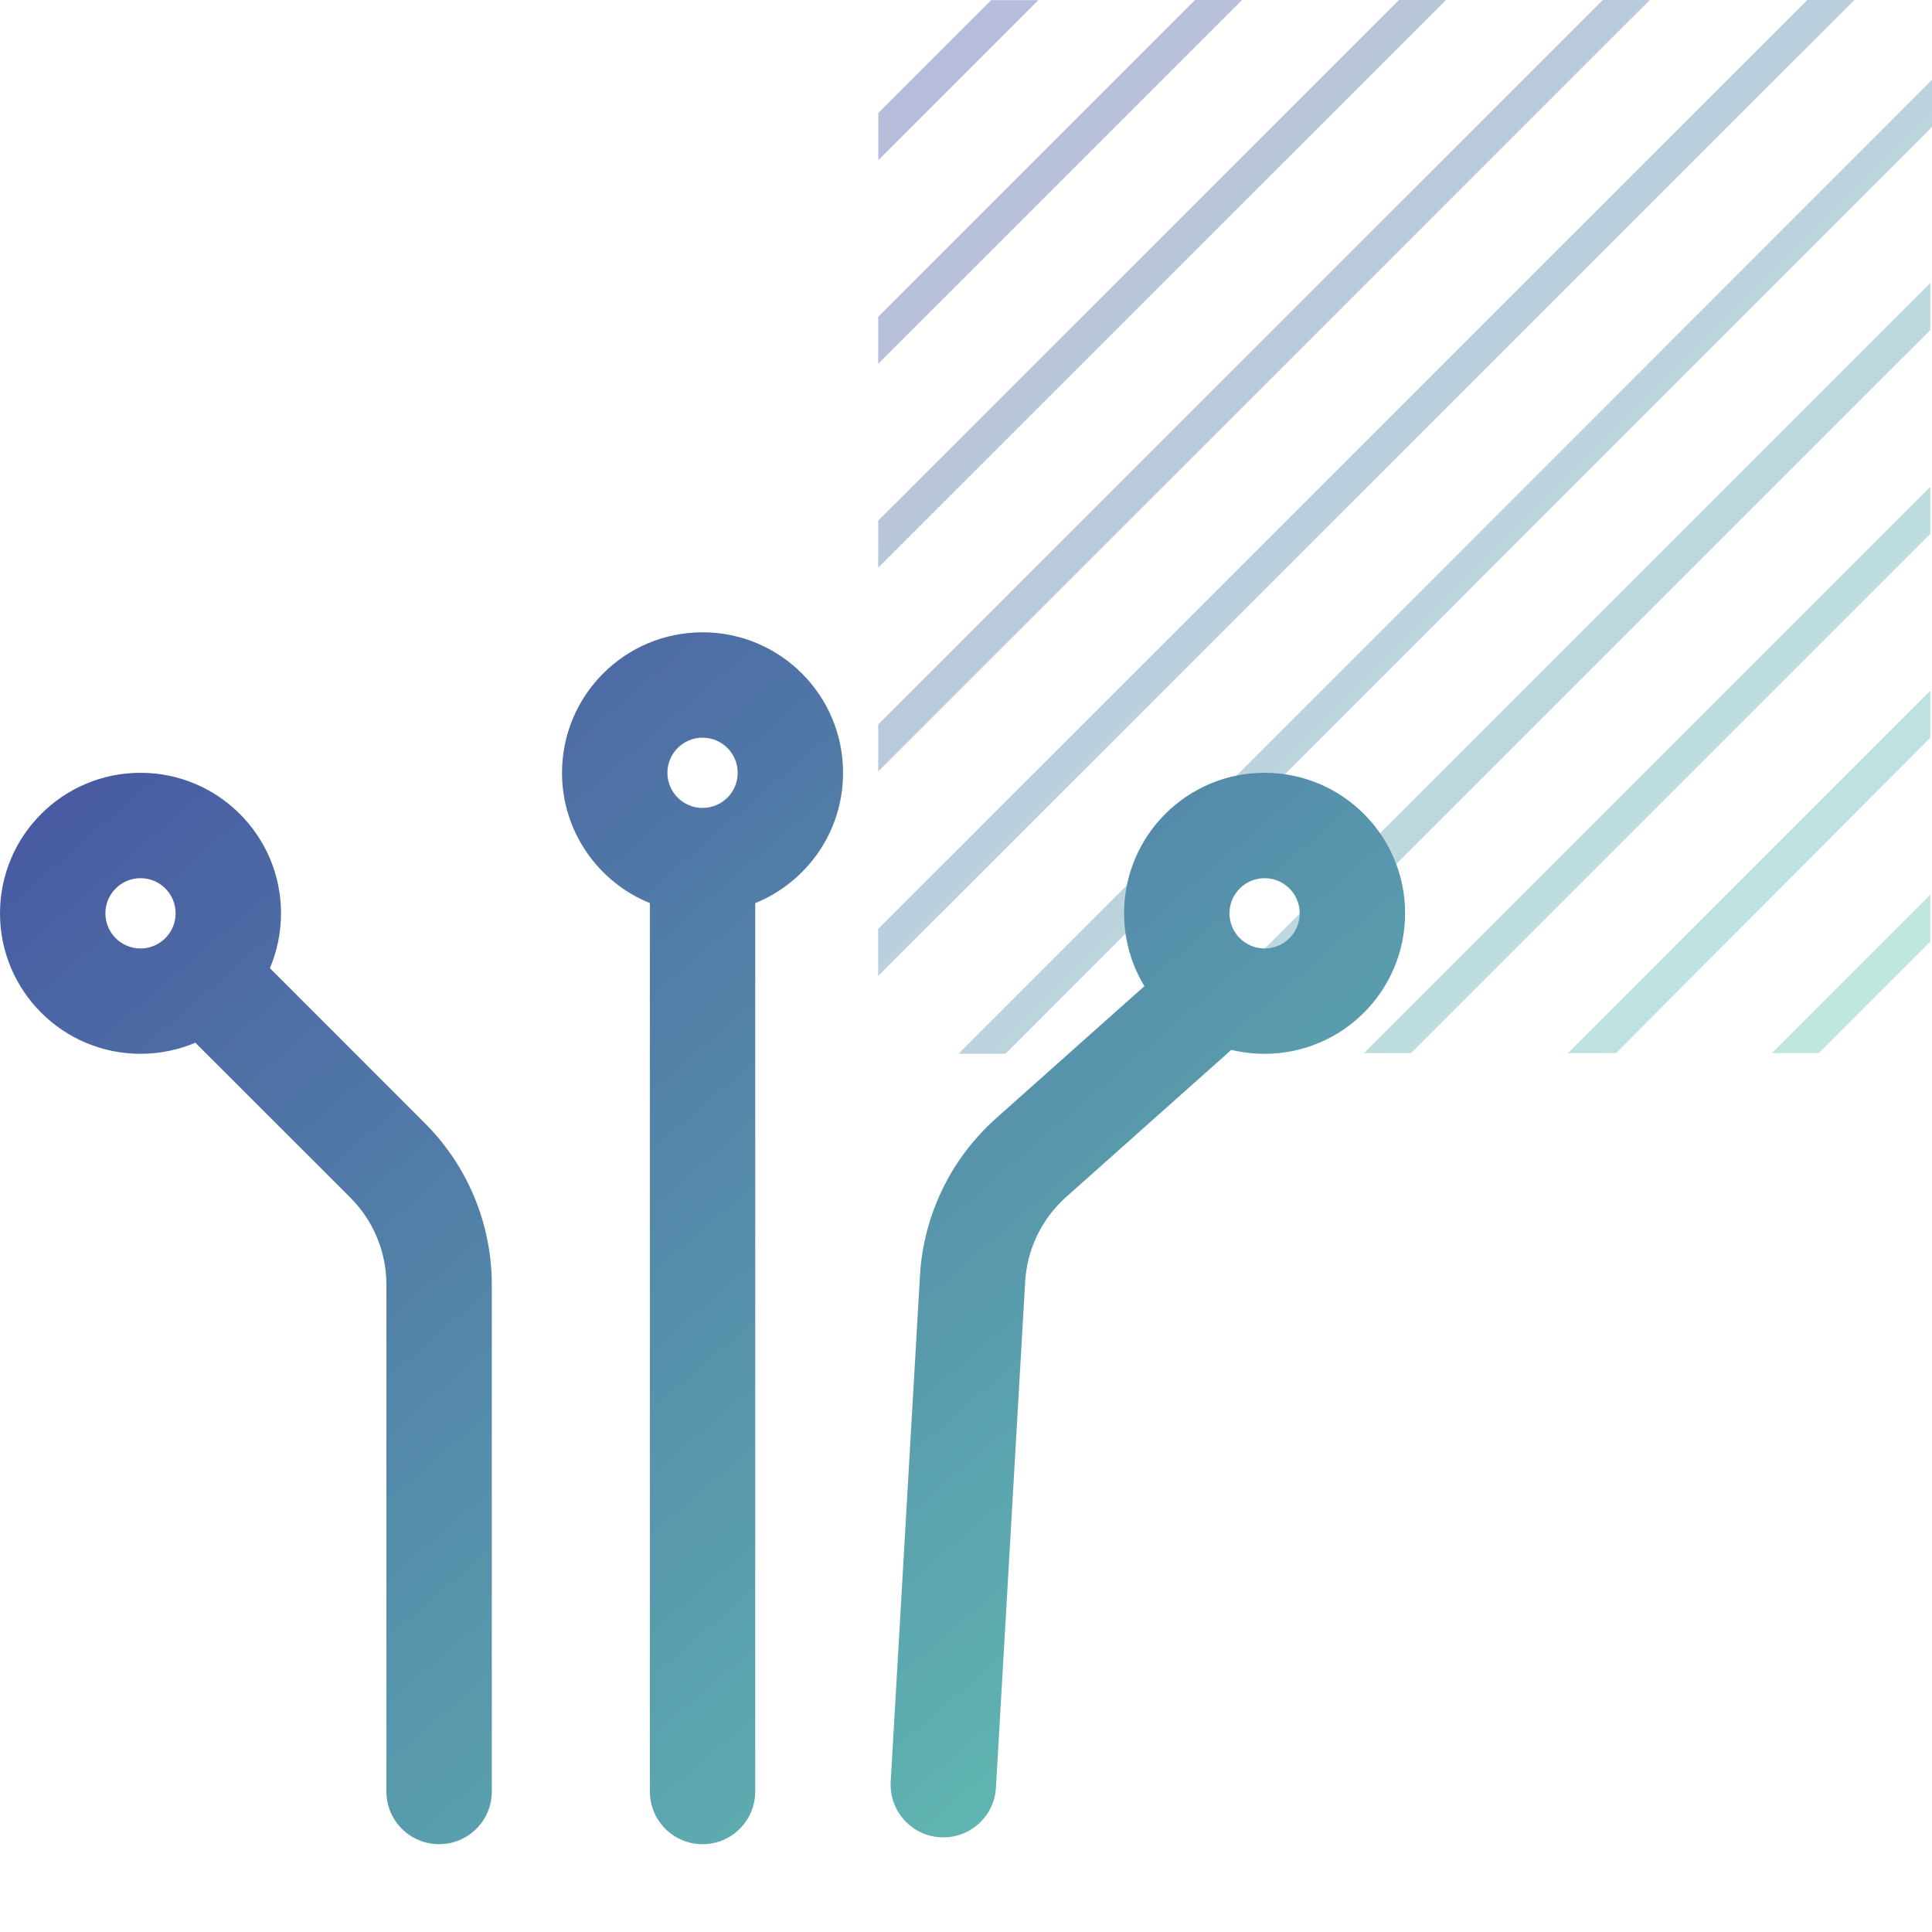
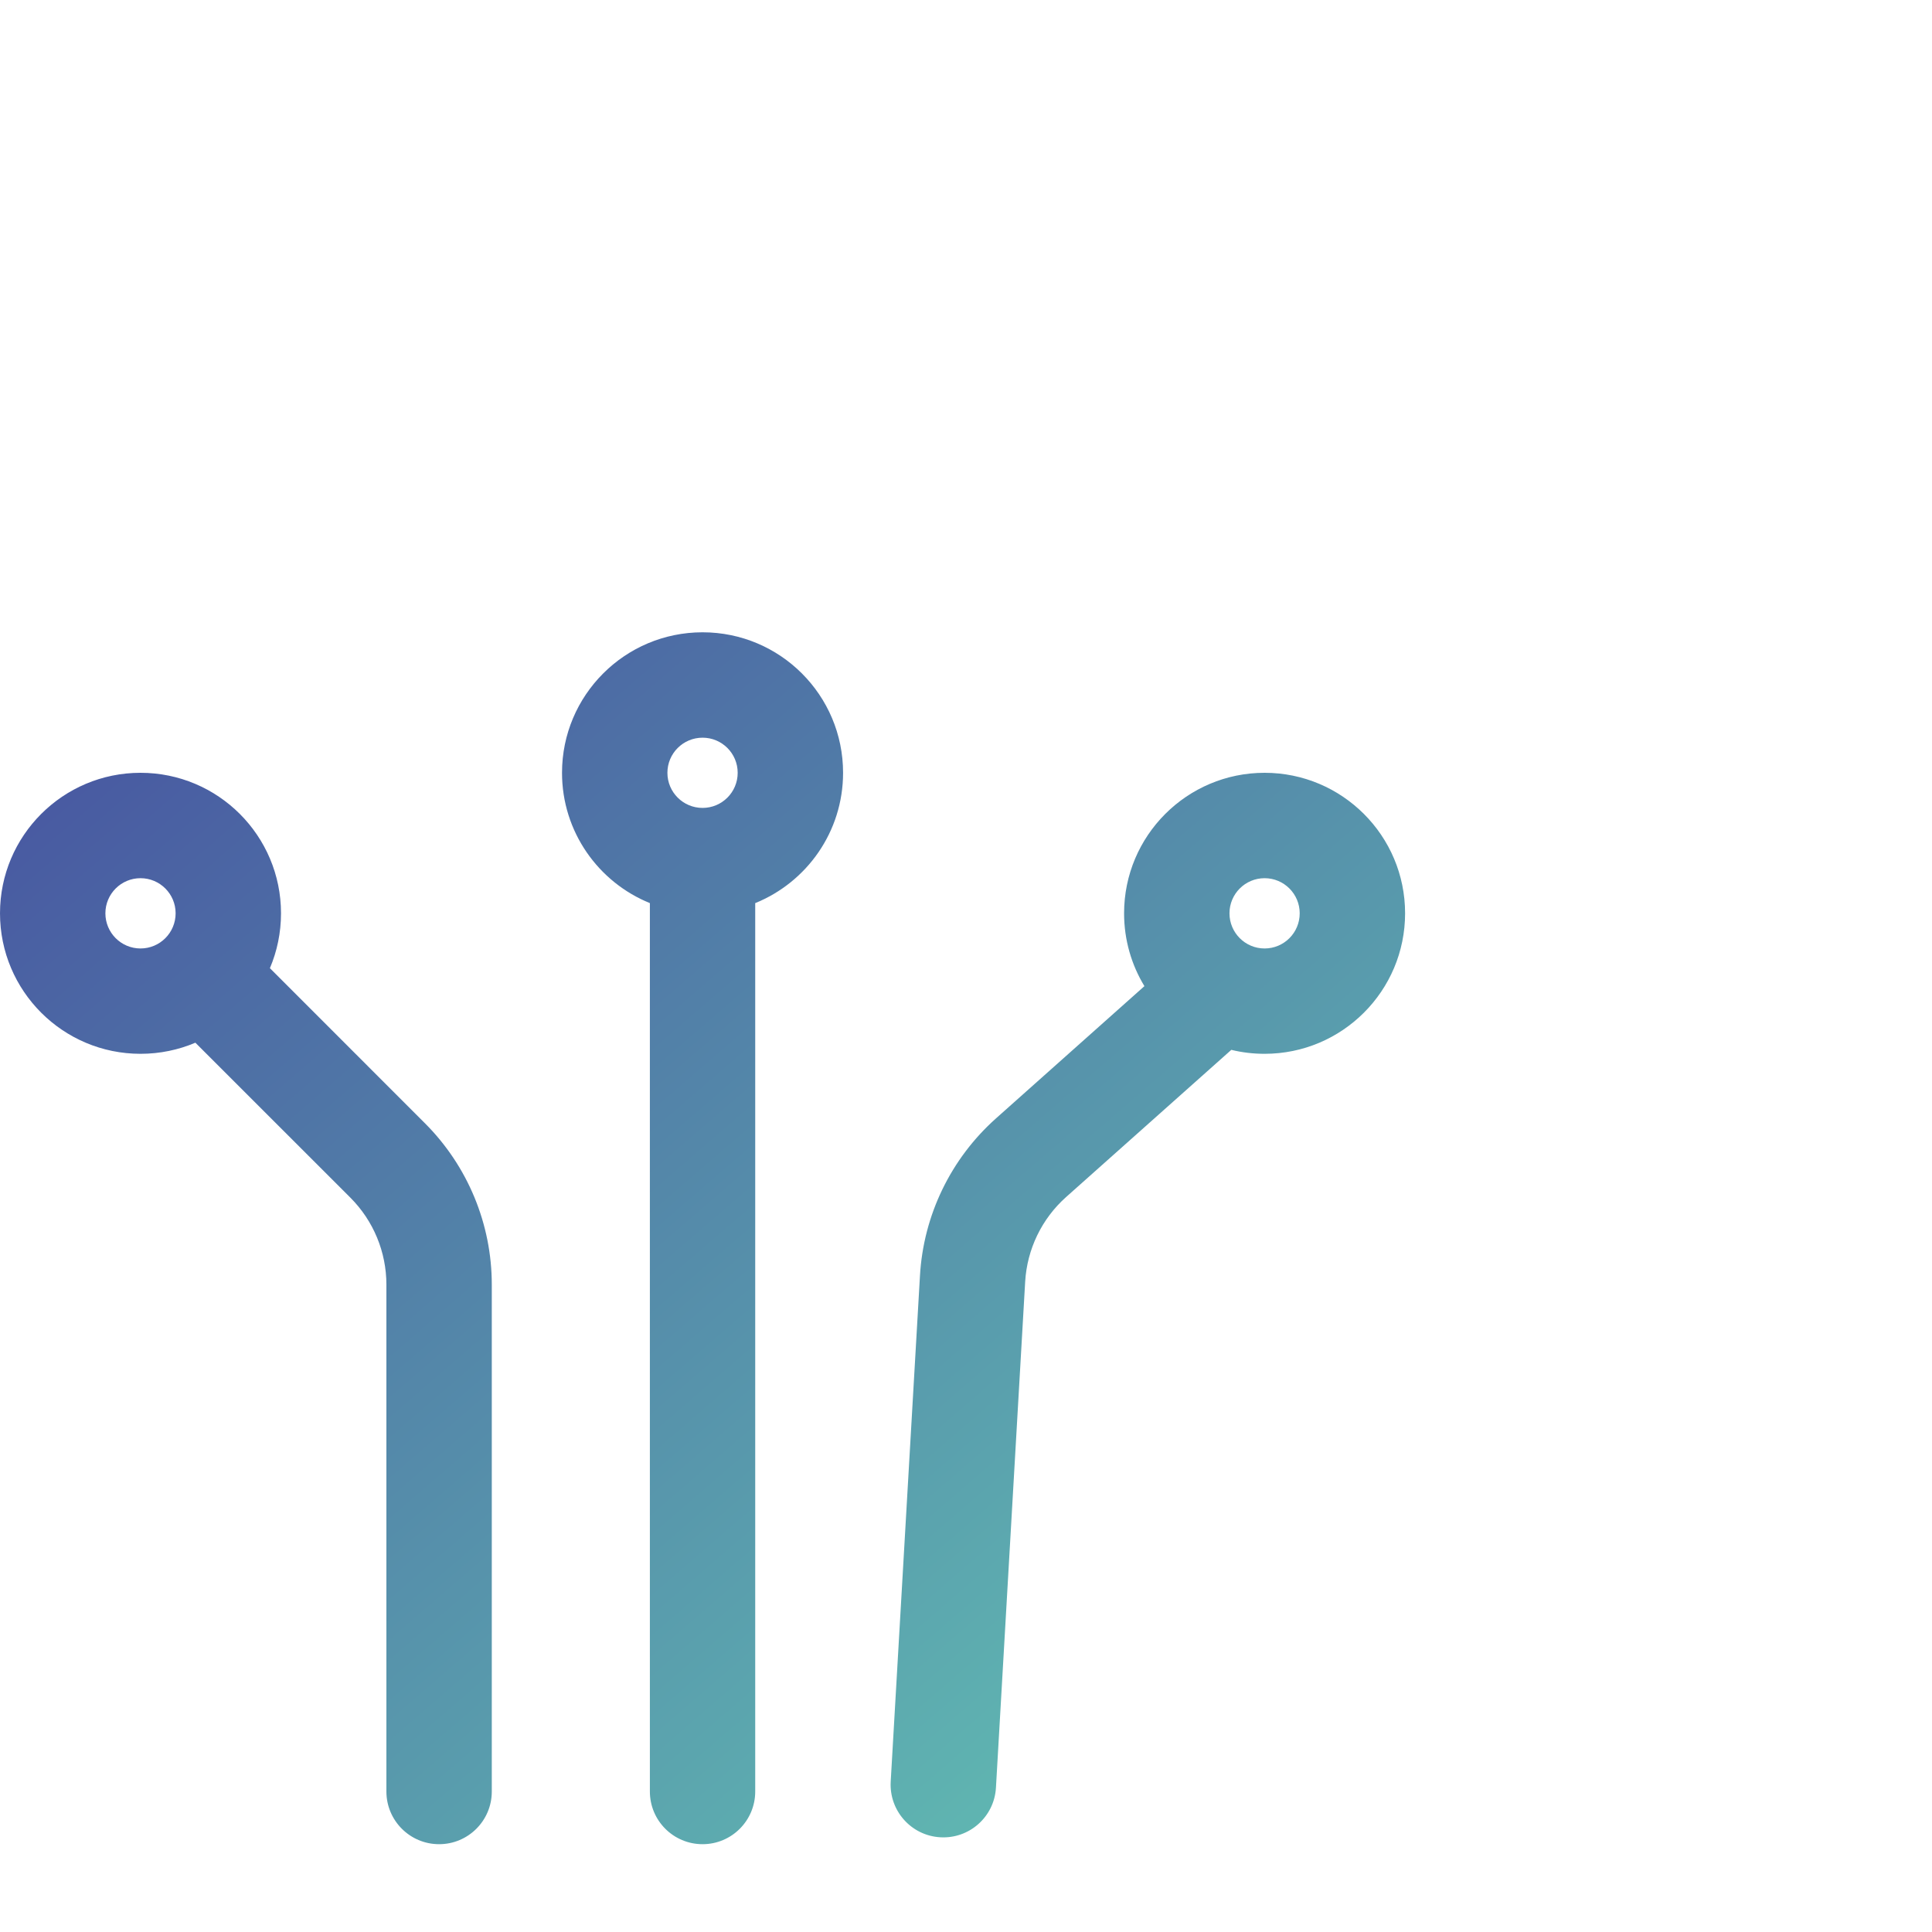
<svg xmlns="http://www.w3.org/2000/svg" width="40" height="40" viewBox="0 0 40 40" fill="none">
-   <path d="M21.497 0.003H20.522L18.185 2.339V3.315L21.497 0.003ZM39.965 15.274V14.301L32.463 21.804H33.457L39.965 15.274ZM39.965 11.054V10.078L28.239 21.804H29.215L39.965 11.054ZM39.965 6.834V5.858L24.018 21.804H24.994L39.965 6.834ZM39.965 19.497V18.521L36.684 21.804H37.657L39.965 19.497ZM25.715 0H24.74L18.182 6.559V7.532L25.715 0ZM29.937 0H28.964L18.182 10.779V11.752L29.937 0ZM34.158 0H33.185L18.182 14.999V15.972L34.158 0ZM40 2.628V1.653L19.844 21.818H20.817L40 2.628ZM38.393 0H37.418L18.182 19.231V20.206L38.393 0Z" fill="url(#paint0_linear_2852_13345)" fill-opacity="0.4" />
  <g clip-path="url(#clip0_2852_13345)">
    <path fill-rule="evenodd" clip-rule="evenodd" d="M13.818 16C13.818 15.598 14.144 15.273 14.546 15.273C14.947 15.273 15.273 15.598 15.273 16C15.273 16.402 14.947 16.727 14.546 16.727C14.144 16.727 13.818 16.402 13.818 16ZM14.546 13.091C12.939 13.091 11.636 14.393 11.636 16C11.636 17.221 12.389 18.266 13.455 18.698V37.091C13.455 37.694 13.943 38.182 14.546 38.182C15.148 38.182 15.636 37.694 15.636 37.091V18.698C16.703 18.266 17.455 17.221 17.455 16C17.455 14.393 16.152 13.091 14.546 13.091ZM2.182 18.909C2.182 18.508 2.507 18.182 2.909 18.182C3.311 18.182 3.636 18.508 3.636 18.909C3.636 19.311 3.311 19.637 2.909 19.637C2.507 19.637 2.182 19.311 2.182 18.909ZM2.909 16C1.303 16 6.48499e-05 17.303 6.48499e-05 18.909C6.48499e-05 20.516 1.303 21.818 2.909 21.818C3.312 21.818 3.696 21.736 4.045 21.588L7.255 24.797C7.732 25.275 8 25.922 8 26.597V37.091C8 37.694 8.489 38.182 9.091 38.182C9.694 38.182 10.182 37.694 10.182 37.091V26.597C10.182 25.343 9.684 24.141 8.797 23.255L5.588 20.045C5.736 19.696 5.818 19.312 5.818 18.909C5.818 17.303 4.516 16 2.909 16ZM26.182 18.182C26.584 18.182 26.909 18.508 26.909 18.909C26.909 19.311 26.584 19.637 26.182 19.637C25.78 19.637 25.455 19.311 25.455 18.909C25.455 18.508 25.78 18.182 26.182 18.182ZM29.091 18.909C29.091 17.303 27.788 16 26.182 16C24.575 16 23.273 17.303 23.273 18.909C23.273 19.461 23.427 19.978 23.694 20.417L20.622 23.154C19.686 23.988 19.119 25.159 19.047 26.411L18.441 36.887C18.407 37.489 18.866 38.005 19.468 38.039C20.069 38.074 20.585 37.615 20.62 37.013L21.225 26.537C21.264 25.863 21.569 25.232 22.073 24.783L25.493 21.736C25.714 21.79 25.945 21.818 26.182 21.818C27.788 21.818 29.091 20.516 29.091 18.909Z" fill="url(#paint1_linear_2852_13345)" />
  </g>
  <defs>
    <linearGradient id="paint0_linear_2852_13345" x1="18.182" y1="0" x2="40" y2="21.818" gradientUnits="userSpaceOnUse">
      <stop stop-color="#4650A0" />
      <stop offset="1" stop-color="#64C8B4" />
    </linearGradient>
    <linearGradient id="paint1_linear_2852_13345" x1="6.48499e-05" y1="13.091" x2="24.819" y2="41.867" gradientUnits="userSpaceOnUse">
      <stop stop-color="#4650A0" />
      <stop offset="1" stop-color="#64C8B4" />
    </linearGradient>
    <clipPath id="clip0_2852_13345">
      <rect width="29.091" height="29.091" fill="white" transform="translate(0 10.909)" />
    </clipPath>
  </defs>
</svg>